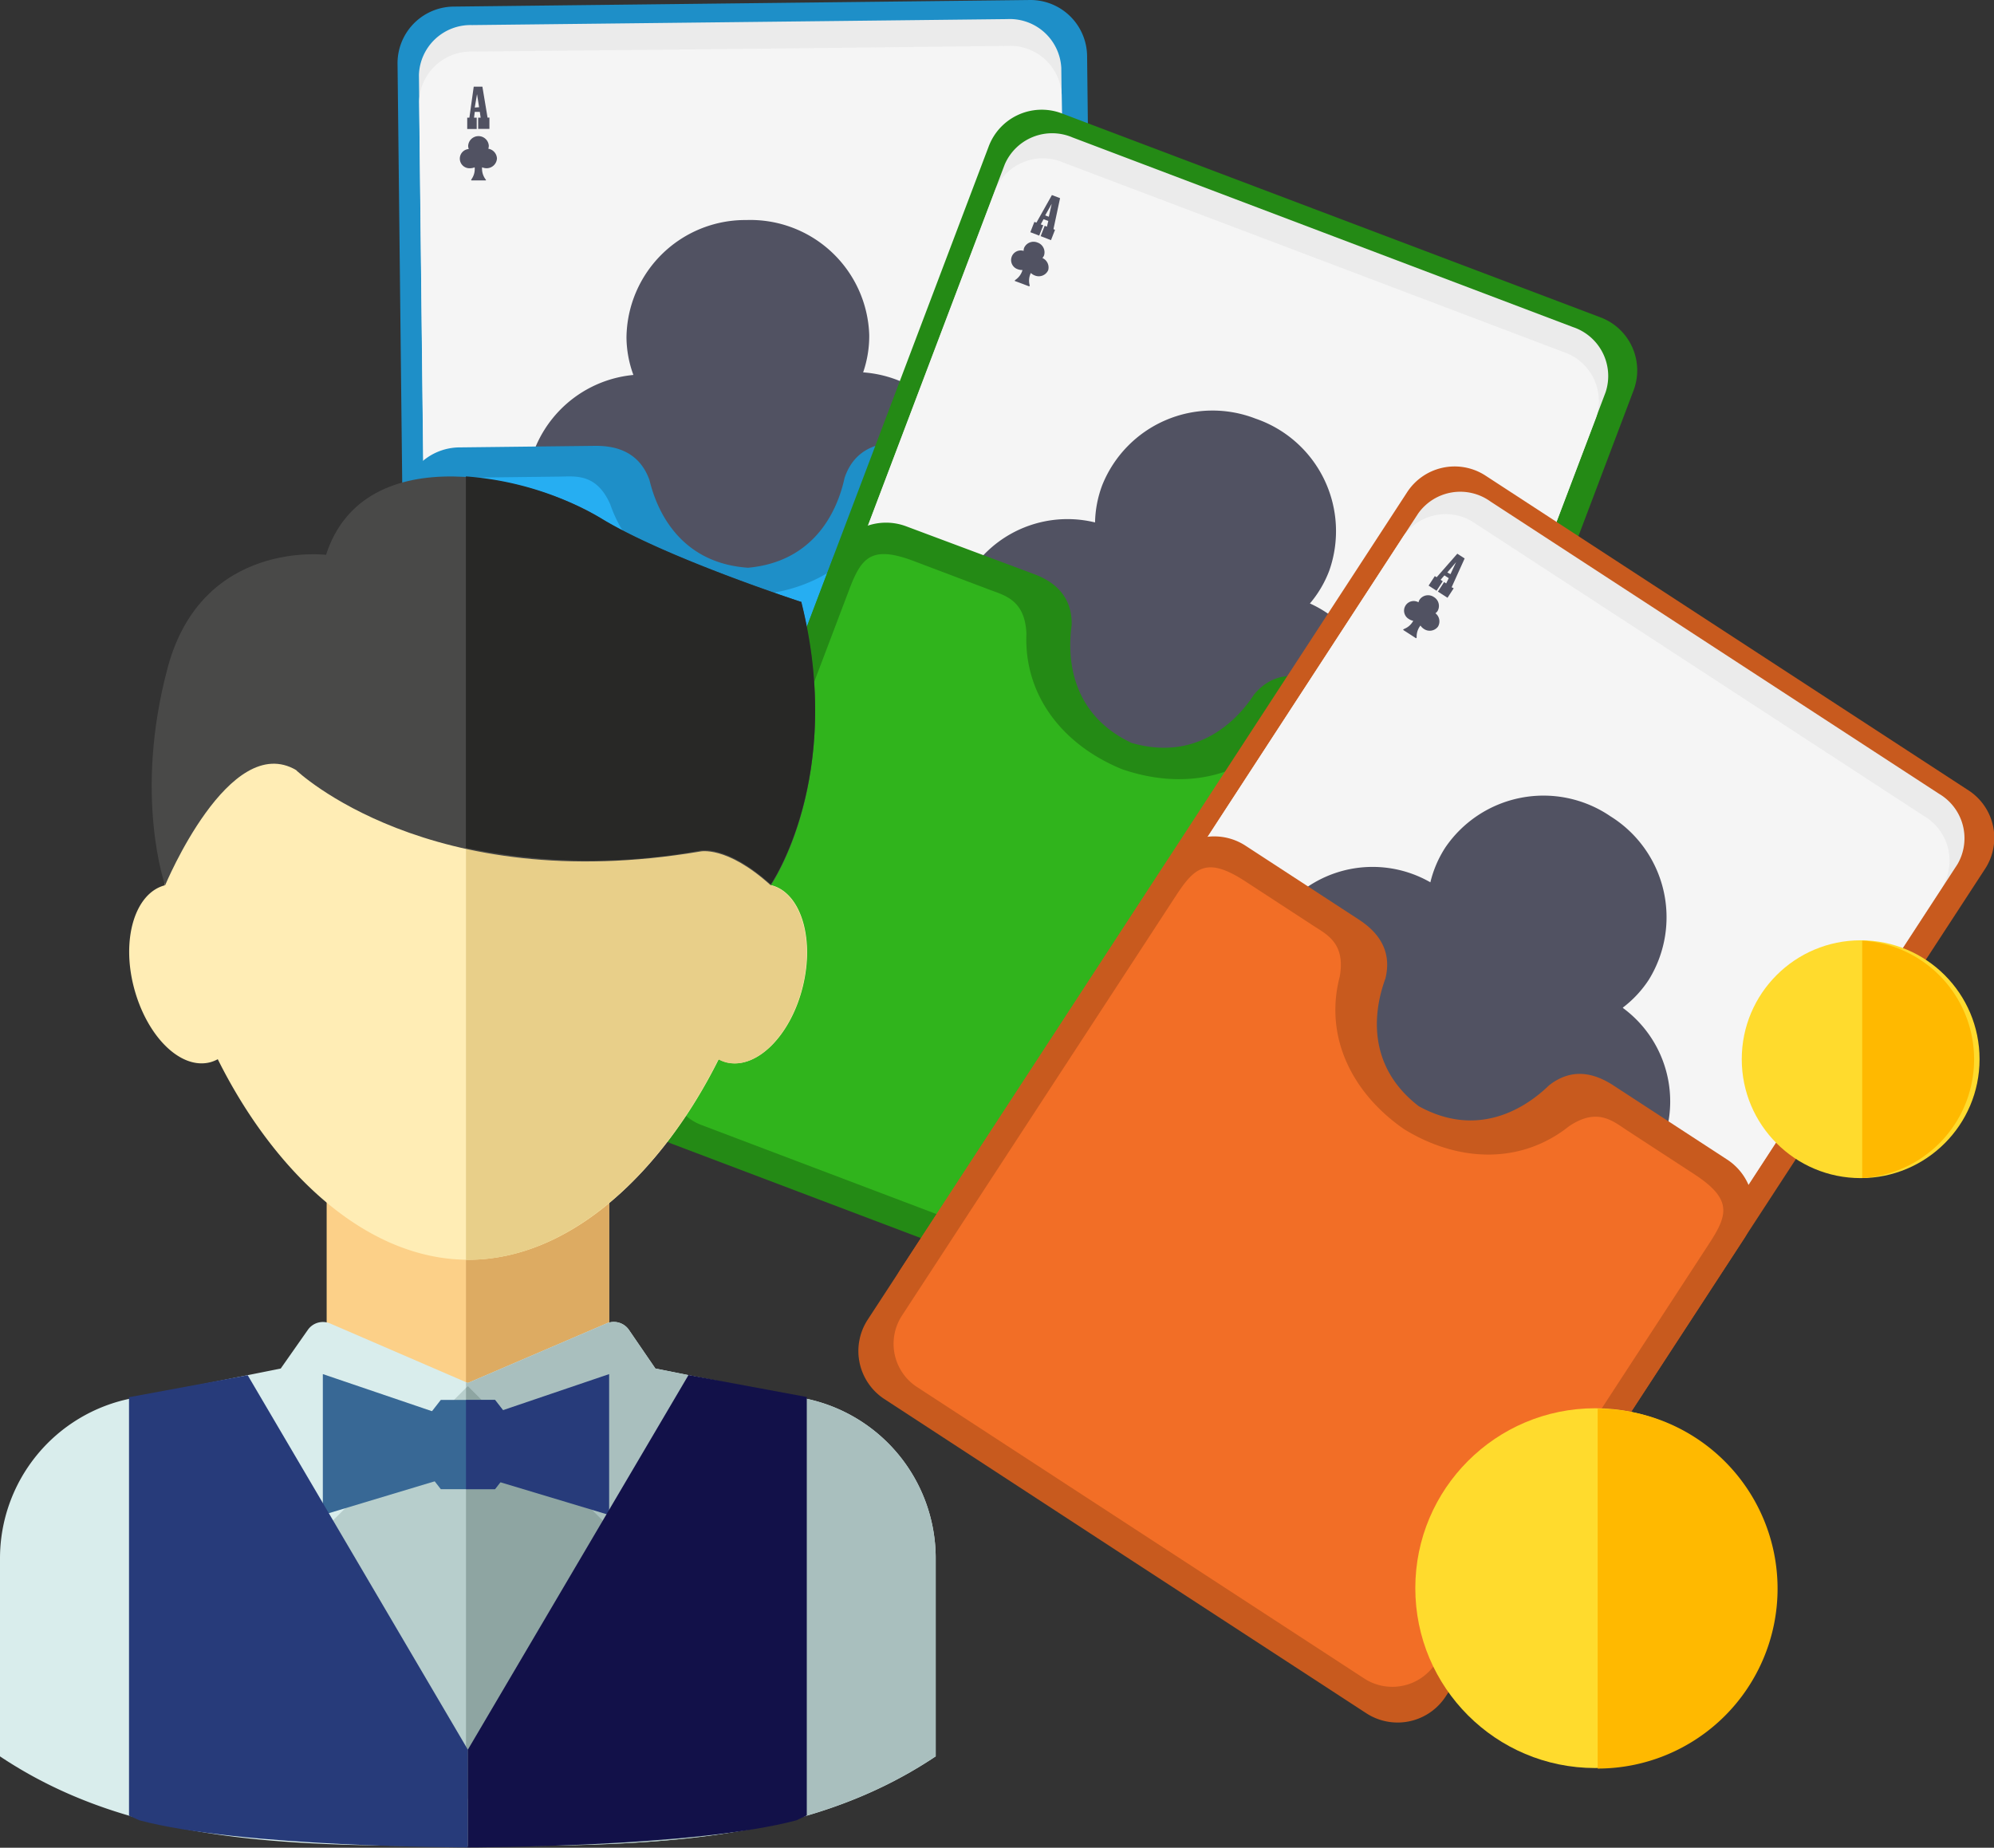
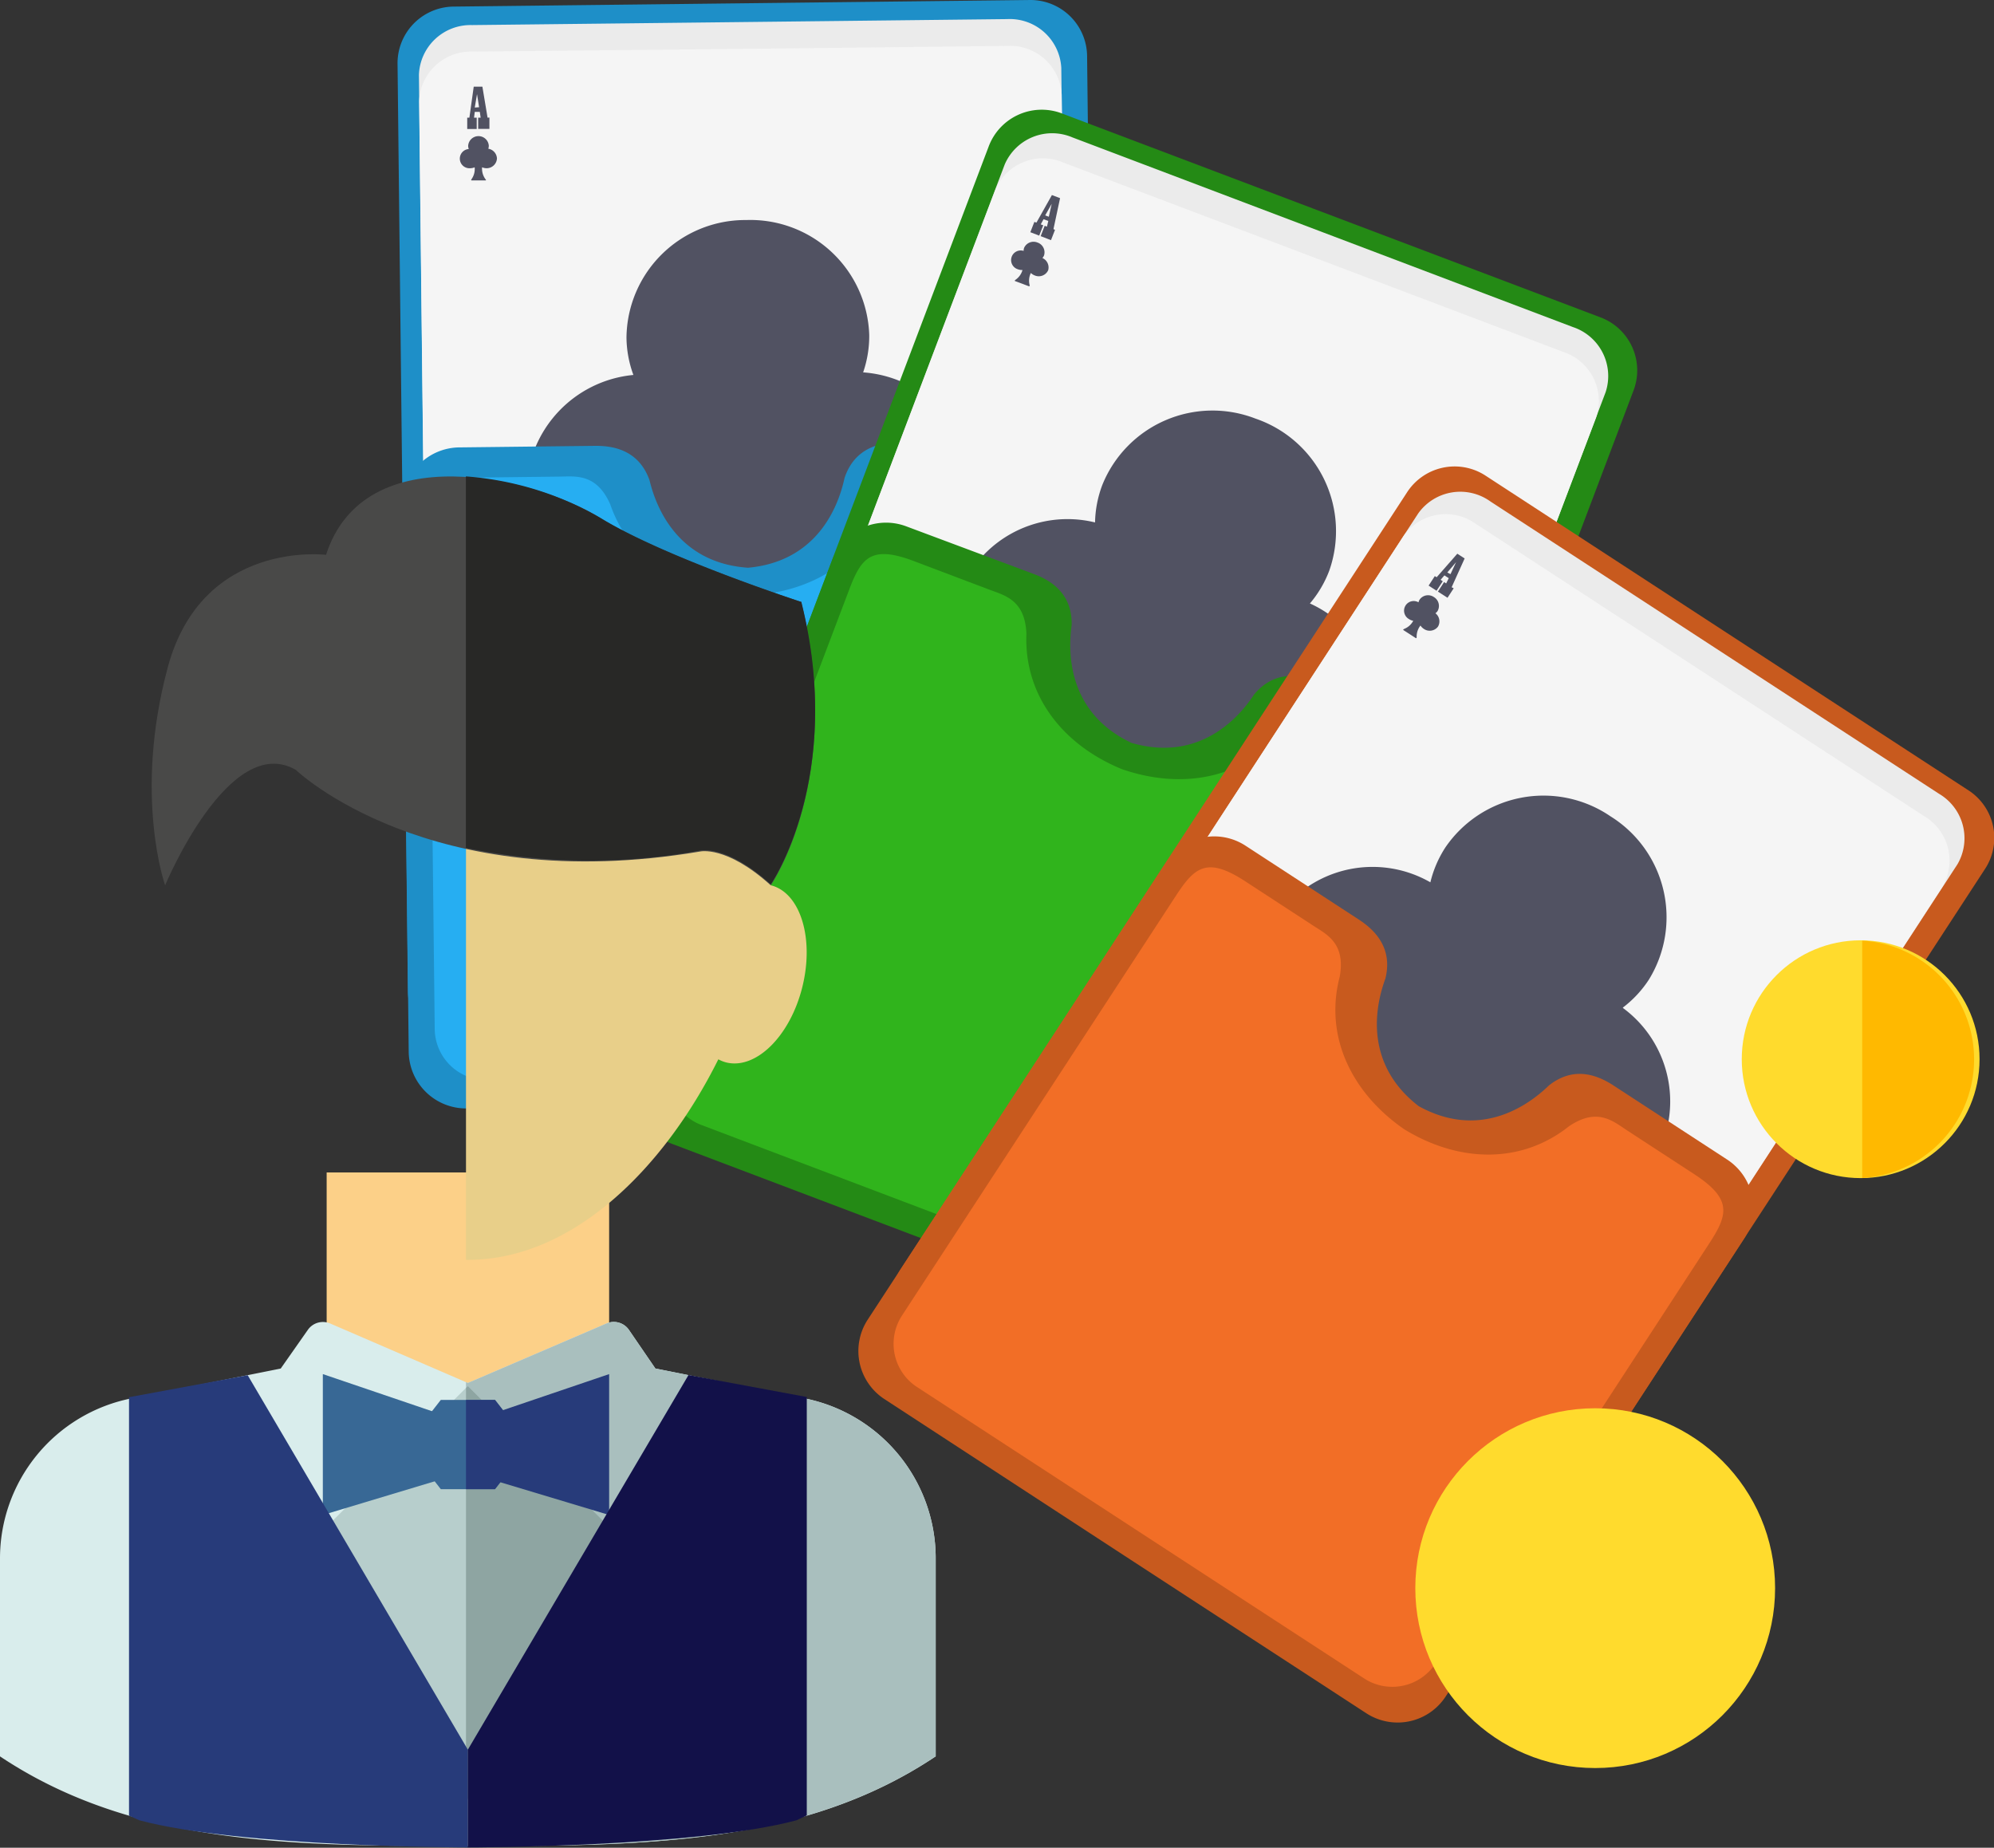
<svg xmlns="http://www.w3.org/2000/svg" viewBox="0 0 193.2 179.03">
  <rect x="0" y="0" width="193.2" height="179.03" fill="#333333" stroke="none" />
  <defs>
    <style>.cls-1{fill:#1e8fc8}.cls-2{fill:#ebebeb}.cls-3{fill:#f5f5f5}.cls-4{fill:#515262}.cls-5{fill:#111}.cls-6{fill:#26aef2}.cls-7{fill:#248a15}.cls-8{fill:#30b41c}.cls-9{fill:#c85a1e}.cls-10{fill:#f26e26}.cls-11{fill:#fcd088}.cls-12{fill:#ddab62}.cls-13{fill:#d9edec}.cls-14{fill:#a9bfbe}.cls-15{fill:#ffedb5}.cls-16{fill:#e8cf89}.cls-17{fill:#494948}.cls-18{fill:#282826}.cls-19{fill:#b7cecc}.cls-20{fill:#8ea5a2}.cls-21{fill:#386895}.cls-22{fill:#273b7a}.cls-23{fill:#121149}.cls-24{fill:#ffdb2d}.cls-25{fill:#ffb900}</style>
  </defs>
  <title>live-baccarat---die-baccarat-regeln</title>
  <g id="Layer_2" data-name="Layer 2">
    <g id="Layer_2-2" data-name="Layer 2">
      <g id="_Group_" data-name="&lt;Group&gt;">
        <path id="_Path_" data-name="&lt;Path&gt;" class="cls-1" d="M106.35 95.21a5.49 5.49.0 0 1-5.36 5.62l-56 .64A5.49 5.49.0 0 1 39.52 96l-1-89.71A5.49 5.49.0 0 1 43.85.64l56-.64a5.49 5.49.0 0 1 5.48 5.49z" />
        <g id="_Group_2" data-name="&lt;Group&gt;">
          <path id="_Path_2" data-name="&lt;Path&gt;" class="cls-2" d="M97.59 1.85l-25.93.29-25.93.29a5 5 0 0 0-5.14 4.83l.88 78A5 5 0 0 0 46.71 90l25.93-.29 25.93-.29a5 5 0 0 0 5.14-4.83l-.88-78A5 5 0 0 0 97.59 1.85z" />
          <path id="_Path_3" data-name="&lt;Path&gt;" d="M83.6 33.49a10.81 10.81.0 0 0 .59-3.64A11.52 11.52.0 0 0 72.3 18.73h-.18A11.51 11.51.0 0 0 60.67 30.11a10.83 10.83.0 0 0 .67 3.62A11.45 11.45.0 0 0 51 45 11.52 11.52.0 0 0 62.85 56.17a12.13 12.13.0 0 0 5-1.14c.25 3.74-.12 8.89-3 13.31-1 1.67-1 2 .34 2l7.53-.08h.18l7.7-.09c1.33.0 1.34-.37.29-2-3-4.35-3.51-9.5-3.34-13.24a12.12 12.12.0 0 0 5.06 1A11.52 11.52.0 0 0 94.23 44.56 11.45 11.45.0 0 0 83.6 33.49z" />
          <g id="_Group_3" data-name="&lt;Group&gt;">
            <g id="_Group_4" data-name="&lt;Group&gt;">
              <g id="_Group_5" data-name="&lt;Group&gt;">
                <g id="_Group_6" data-name="&lt;Group&gt;">
                  <g id="_Group_7" data-name="&lt;Group&gt;">
                    <path id="_Compound_Path_" data-name="&lt;Compound Path&gt;" d="M47.39 8.79V9.9H46.3V8.81h.24l-.08-.56H46l-.07.56h.26v1.1h-.92V8.82h.21l.42-3h.84l.5 3zm-1-1-.2-1.27L46 7.83z" />
                  </g>
                </g>
              </g>
            </g>
            <path id="_Path_4" data-name="&lt;Path&gt;" d="M47.28 11.81a.86.86.0 0 0 .05-.3 1 1 0 0 0-1-.92h0a1 1 0 0 0-1 .95.86.86.0 0 0 .06.3.93.93.0 1 0 .13 1.86 1.12 1.12.0 0 0 .44-.09 1.69 1.69.0 0 1-.27 1.1c-.09.14-.09.17.0.17H47c.12.0.12.0.0-.17a1.71 1.71.0 0 1-.29-1.1 1.14 1.14.0 0 0 .44.09 1 1 0 0 0 1-.95A1 1 0 0 0 47.28 11.81z" />
          </g>
          <g id="_Group_8" data-name="&lt;Group&gt;">
            <g id="_Group_9" data-name="&lt;Group&gt;">
              <g id="_Group_10" data-name="&lt;Group&gt;">
                <g id="_Group_11" data-name="&lt;Group&gt;">
                  <g id="_Group_12" data-name="&lt;Group&gt;">
                    <path id="_Compound_Path_2" data-name="&lt;Compound Path&gt;" d="M99.33 80.78v1.1H98.24v-1.1h.24l-.08-.56h-.49l-.07.56h.26v1.1h-.92v-1.1h.21l.42-3h.84l.5 3zm-1-1-.2-1.27-.18 1.27z" />
                  </g>
                </g>
              </g>
            </g>
            <path id="_Path_5" data-name="&lt;Path&gt;" d="M99.22 83.8a.83.83.0 0 0 .05-.3 1 1 0 0 0-1-.92h0a1 1 0 0 0-1 .95.87.87.0 0 0 .06.3.93.93.0 1 0 .13 1.86 1.17 1.17.0 0 0 .44-.09 1.73 1.73.0 0 1-.27 1.1c-.09.14-.09.17.0.17h1.35c.12.0.12.0.0-.17a1.7 1.7.0 0 1-.29-1.1 1.1 1.1.0 0 0 .45.08 1 1 0 0 0 1-.95A1 1 0 0 0 99.22 83.8z" />
          </g>
        </g>
        <g id="_Group_13" data-name="&lt;Group&gt;">
          <path id="_Path_6" data-name="&lt;Path&gt;" class="cls-3" d="M97.62 4.45l-25.93.29L45.75 5a5 5 0 0 0-5.14 4.83l.88 78a5 5 0 0 0 5.25 4.71l25.93-.29L98.61 92a5 5 0 0 0 5.14-4.83l-.88-78A5 5 0 0 0 97.62 4.45z" />
          <path id="_Path_7" data-name="&lt;Path&gt;" class="cls-4" d="M83.63 36.08a10.8 10.8.0 0 0 .59-3.64A11.52 11.52.0 0 0 72.33 21.32h-.18A11.51 11.51.0 0 0 60.7 32.71a10.81 10.81.0 0 0 .67 3.62A11.45 11.45.0 0 0 51 47.64 11.52 11.52.0 0 0 62.88 58.76a12.11 12.11.0 0 0 5-1.14c.25 3.74-.12 8.89-3 13.31-1 1.68-1 2 .34 2l7.53-.08h.17l7.7-.09c1.33.0 1.33-.37.29-2-3-4.35-3.51-9.49-3.34-13.24a12.11 12.11.0 0 0 5.06 1A11.52 11.52.0 0 0 94.26 47.15 11.45 11.45.0 0 0 83.63 36.08z" />
          <g id="_Group_14" data-name="&lt;Group&gt;">
            <g id="_Group_15" data-name="&lt;Group&gt;">
              <g id="_Group_16" data-name="&lt;Group&gt;">
                <g id="_Group_17" data-name="&lt;Group&gt;">
                  <g id="_Group_18" data-name="&lt;Group&gt;">
                    <path id="_Compound_Path_3" data-name="&lt;Compound Path&gt;" class="cls-4" d="M47.42 11.39v1.1H46.33V11.4h.24l-.08-.56H46l-.07.56h.26v1.1h-.92v-1.1h.21l.42-3h.84l.5 3zm-1-1-.2-1.27L46 10.42z" />
                  </g>
                </g>
              </g>
            </g>
            <path id="_Path_8" data-name="&lt;Path&gt;" class="cls-4" d="M47.31 14.41a.84.84.0 0 0 .05-.3 1 1 0 0 0-1-.92h0a1 1 0 0 0-1 .95.85.85.0 0 0 .06.3.93.93.0 1 0 .13 1.86 1.1 1.1.0 0 0 .44-.09 1.69 1.69.0 0 1-.27 1.1c-.09.14-.09.17.0.17H47c.12.0.12.0.0-.17a1.71 1.71.0 0 1-.29-1.1 1.11 1.11.0 0 0 .44.09 1 1 0 0 0 1-.95A1 1 0 0 0 47.31 14.41z" />
          </g>
          <g id="_Group_19" data-name="&lt;Group&gt;">
            <g id="_Group_20" data-name="&lt;Group&gt;">
              <g id="_Group_21" data-name="&lt;Group&gt;">
                <g id="_Group_22" data-name="&lt;Group&gt;">
                  <g id="_Group_23" data-name="&lt;Group&gt;">
                    <path id="_Compound_Path_4" data-name="&lt;Compound Path&gt;" class="cls-5" d="M99.36 83.38v1.1h-1.11v-1.1h.24l-.08-.56h-.49l-.07.56h.26v1.1H97.2V83.4h.21l.42-3h.84l.5 3zm-1-1-.2-1.27L98 82.41z" />
                  </g>
                </g>
              </g>
            </g>
            <path id="_Path_9" data-name="&lt;Path&gt;" class="cls-5" d="M99.25 86.39a.83.83.0 0 0 .05-.3 1 1 0 0 0-1-.92h0a1 1 0 0 0-1 .95.85.85.0 0 0 .06.3.93.93.0 1 0 .13 1.86 1.14 1.14.0 0 0 .44-.09 1.73 1.73.0 0 1-.27 1.1c-.09.14-.09.17.0.17H99c.12.0.12.0.0-.17a1.71 1.71.0 0 1-.29-1.1 1.1 1.1.0 0 0 .45.09 1 1 0 0 0 1-.95A1 1 0 0 0 99.25 86.39z" />
          </g>
        </g>
        <path id="_Path_10" data-name="&lt;Path&gt;" class="cls-1" d="M100.2 42.72l-13.13.15c-1.67.0-4.24.43-5.24 3.44-.78 3.59-3.2 8.14-9.35 8.7-6.17-.42-8.69-4.92-9.55-8.49-1.07-3-3.65-3.34-5.32-3.32l-13.13.15A5.56 5.56.0 0 0 39 49l.6 52.91a5.56 5.56.0 0 0 5.62 5.49l27.86-.32 27.86-.32a5.56 5.56.0 0 0 5.49-5.62l-.6-52.91A5.56 5.56.0 0 0 100.2 42.72z" />
        <path id="_Path_11" data-name="&lt;Path&gt;" class="cls-6" d="M98.33 45.68l-7.8.09c-1.55.0-3.59-.29-4.85 2.78-1.82 5.7-7 8.9-13.18 9.14-6.18-.1-11.43-3.18-13.38-8.84-1.33-3-3.36-2.69-4.91-2.67l-7.8.09c-4.41.05-4.88 1.53-4.84 4.83l.55 48.63a5 5 0 0 0 5 4.92l25.88-.3 25.88-.3a5 5 0 0 0 4.92-5l-.55-48.63C103.25 47.09 102.74 45.62 98.33 45.68z" />
      </g>
      <g id="_Group_24" data-name="&lt;Group&gt;">
        <path id="_Path_12" data-name="&lt;Path&gt;" class="cls-7" d="M126.51 121.81a5.49 5.49.0 0 1-7 3.28L67.1 105.25A5.49 5.49.0 0 1 64 98.14L95.78 14.23a5.49 5.49.0 0 1 7-3.28l52.37 19.83a5.49 5.49.0 0 1 3.1 7.12z" />
        <g id="_Group_25" data-name="&lt;Group&gt;">
          <path id="_Path_13" data-name="&lt;Path&gt;" class="cls-2" d="M152.4 31.69 128.15 22.5 103.9 13.31a5 5 0 0 0-6.55 2.62L69.72 88.86a5 5 0 0 0 3.17 6.3l24.25 9.19 24.25 9.19a5 5 0 0 0 6.55-2.62L155.57 38A5 5 0 0 0 152.4 31.69z" />
          <path id="_Path_14" data-name="&lt;Path&gt;" d="M127.84 56a10.81 10.81.0 0 0 1.87-3.17 11.52 11.52.0 0 0-7-14.69l-.17-.06a11.51 11.51.0 0 0-14.82 6.42 10.83 10.83.0 0 0-.7 3.62 11.24 11.24.0 0 0-6.78 21.44 12.13 12.13.0 0 0 5.1.77c-1.13 3.57-3.36 8.24-7.69 11.28-1.54 1.19-1.66 1.53-.42 2l7 2.67.16.06 7.2 2.73c1.24.47 1.38.14 1-1.78-1.23-5.15.2-10.12 1.72-13.54a12.12 12.12.0 0 0 4.33 2.8A11.24 11.24.0 0 0 127.84 56z" />
          <g id="_Group_26" data-name="&lt;Group&gt;">
            <g id="_Group_27" data-name="&lt;Group&gt;">
              <g id="_Group_28" data-name="&lt;Group&gt;">
                <g id="_Group_29" data-name="&lt;Group&gt;">
                  <g id="_Group_30" data-name="&lt;Group&gt;">
                    <path id="_Compound_Path_5" data-name="&lt;Compound Path&gt;" d="M103.14 19.84l-.39 1-1-.39.39-1 .22.08.13-.55-.46-.17-.27.5.24.09-.39 1-.86-.33.39-1 .2.08 1.5-2.67.79.3-.63 3zm-.59-1.27.28-1.25-.63 1.12z" />
                  </g>
                </g>
              </g>
            </g>
            <path id="_Path_15" data-name="&lt;Path&gt;" d="M101.93 22.61a.86.86.0 0 0 .16-.26 1 1 0 0 0-.64-1.24h0a1 1 0 0 0-1.28.51.86.86.0 0 0-.06.3.93.93.0 1 0-.56 1.78 1.12 1.12.0 0 0 .45.07 1.69 1.69.0 0 1-.65.93c-.13.1-.14.13.0.17l.62.23h0l.63.24c.11.0.12.0.08-.15a1.71 1.71.0 0 1 .13-1.13 1.14 1.14.0 0 0 .38.24 1 1 0 0 0 1.3-.51A1 1 0 0 0 101.93 22.61z" />
          </g>
          <g id="_Group_31" data-name="&lt;Group&gt;">
            <g id="_Group_32" data-name="&lt;Group&gt;">
              <g id="_Group_33" data-name="&lt;Group&gt;">
                <g id="_Group_34" data-name="&lt;Group&gt;">
                  <g id="_Group_35" data-name="&lt;Group&gt;">
                    <path id="_Compound_Path_6" data-name="&lt;Compound Path&gt;" d="M125.23 105.81l-.39 1-1-.39.39-1 .22.08.13-.55-.46-.17-.27.5.24.09-.39 1-.86-.33.39-1 .2.07 1.5-2.67.79.3-.63 3zm-.59-1.27.28-1.25-.63 1.12z" />
                  </g>
                </g>
              </g>
            </g>
-             <path id="_Path_16" data-name="&lt;Path&gt;" d="M124 108.58a.83.83.0 0 0 .16-.26 1 1 0 0 0-.63-1.24h0a1 1 0 0 0-1.28.51.87.87.0 0 0-.06.3.93.93.0 1 0-.56 1.78 1.17 1.17.0 0 0 .45.07 1.73 1.73.0 0 1-.66.93c-.13.1-.14.12.0.17l.62.23h0l.63.24c.11.0.12.0.09-.14a1.7 1.7.0 0 1 .13-1.13 1.1 1.1.0 0 0 .38.24 1 1 0 0 0 1.3-.51A1 1 0 0 0 124 108.58z" />
+             <path id="_Path_16" data-name="&lt;Path&gt;" d="M124 108.58a.83.83.0 0 0 .16-.26 1 1 0 0 0-.63-1.24h0a1 1 0 0 0-1.28.51.87.87.0 0 0-.06.3.93.93.0 1 0-.56 1.78 1.17 1.17.0 0 0 .45.07 1.73 1.73.0 0 1-.66.93c-.13.1-.14.12.0.17l.62.23h0l.63.24c.11.0.12.0.09-.14a1.7 1.7.0 0 1 .13-1.13 1.1 1.1.0 0 0 .38.24 1 1 0 0 0 1.3-.51A1 1 0 0 0 124 108.58" />
          </g>
        </g>
        <g id="_Group_36" data-name="&lt;Group&gt;">
          <path id="_Path_17" data-name="&lt;Path&gt;" class="cls-3" d="M151.49 34.11l-24.25-9.19L103 15.74a5 5 0 0 0-6.55 2.62L68.81 91.28A5 5 0 0 0 72 97.58l24.25 9.19L120.48 116a5 5 0 0 0 6.54-2.62l27.63-72.93A5 5 0 0 0 151.49 34.11z" />
          <path id="_Path_18" data-name="&lt;Path&gt;" class="cls-4" d="M126.92 58.47a10.8 10.8.0 0 0 1.87-3.17 11.52 11.52.0 0 0-7-14.69l-.17-.06A11.51 11.51.0 0 0 106.8 47a10.81 10.81.0 0 0-.7 3.62A11.24 11.24.0 0 0 99.32 72a12.11 12.11.0 0 0 5.1.77c-1.13 3.57-3.36 8.24-7.69 11.28-1.54 1.19-1.66 1.53-.42 2l7 2.67.16.06 7.2 2.73c1.24.47 1.38.14 1-1.78-1.23-5.15.2-10.12 1.72-13.54a12.11 12.11.0 0 0 4.33 2.8 11.24 11.24.0 0 0 9.13-20.55z" />
          <g id="_Group_37" data-name="&lt;Group&gt;">
            <g id="_Group_38" data-name="&lt;Group&gt;">
              <g id="_Group_39" data-name="&lt;Group&gt;">
                <g id="_Group_40" data-name="&lt;Group&gt;">
                  <g id="_Group_41" data-name="&lt;Group&gt;">
                    <path id="_Compound_Path_7" data-name="&lt;Compound Path&gt;" class="cls-4" d="M102.22 22.27l-.39 1-1-.39.39-1 .22.08.13-.55-.46-.17-.27.5.24.09-.39 1-.86-.33.39-1 .2.07 1.5-2.67.79.3-.64 3zM101.62 21l.28-1.25-.63 1.12z" />
                  </g>
                </g>
              </g>
            </g>
            <path id="_Path_19" data-name="&lt;Path&gt;" class="cls-4" d="M101 25a.84.84.0 0 0 .16-.26 1 1 0 0 0-.64-1.24h0a1 1 0 0 0-1.29.51.85.85.0 0 0-.05.3.93.93.0 1 0-.56 1.78 1.1 1.1.0 0 0 .45.07 1.69 1.69.0 0 1-.65.93c-.13.1-.14.13.0.17l.62.23h0l.63.24c.11.0.12.0.08-.15a1.71 1.71.0 0 1 .13-1.13 1.11 1.11.0 0 0 .38.24 1 1 0 0 0 1.3-.51A1 1 0 0 0 101 25z" />
          </g>
          <g id="_Group_42" data-name="&lt;Group&gt;">
            <g id="_Group_43" data-name="&lt;Group&gt;">
              <g id="_Group_44" data-name="&lt;Group&gt;">
                <g id="_Group_45" data-name="&lt;Group&gt;">
                  <g id="_Group_46" data-name="&lt;Group&gt;">
                    <path id="_Compound_Path_8" data-name="&lt;Compound Path&gt;" class="cls-5" d="M124.31 108.24l-.39 1-1-.39.39-1 .22.08.13-.55-.46-.17-.27.5.24.09-.39 1-.86-.33.39-1 .2.08 1.5-2.67.79.3-.63 3zm-.59-1.27.28-1.25-.63 1.12z" />
                  </g>
                </g>
              </g>
            </g>
            <path id="_Path_20" data-name="&lt;Path&gt;" class="cls-5" d="M123.11 111a.83.83.0 0 0 .16-.26 1 1 0 0 0-.63-1.24h0a1 1 0 0 0-1.28.51.85.85.0 0 0-.06.3.93.93.0 1 0-.56 1.78 1.14 1.14.0 0 0 .45.07 1.73 1.73.0 0 1-.66.93c-.13.1-.14.12.0.17l.62.23h0l.63.24c.11.0.12.0.09-.14a1.71 1.71.0 0 1 .13-1.13 1.1 1.1.0 0 0 .38.24 1 1 0 0 0 1.3-.51A1 1 0 0 0 123.11 111z" />
          </g>
        </g>
        <path id="_Path_21" data-name="&lt;Path&gt;" class="cls-7" d="M139.92 70.69 127.64 66c-1.56-.59-4.1-1.15-6.13 1.29-2 3.06-5.95 6.42-11.88 4.69-5.59-2.64-6.3-7.75-5.8-11.39.1-3.18-2.18-4.44-3.74-5L87.81 51a5.56 5.56.0 0 0-7.16 3.23L61.91 103.67a5.56 5.56.0 0 0 3.23 7.17l26.06 9.87 26.06 9.87a5.56 5.56.0 0 0 7.16-3.23l18.74-49.48A5.56 5.56.0 0 0 139.92 70.69z" />
        <path id="_Path_22" data-name="&lt;Path&gt;" class="cls-8" d="M137.11 72.76 129.82 70c-1.45-.55-3.24-1.58-5.53.82-3.78 4.64-9.76 5.73-15.6 3.7-5.72-2.35-9.48-7.13-9.24-13.11-.13-3.31-2.15-3.73-3.6-4.28l-7.29-2.76c-4.12-1.56-5.1-.36-6.27 2.73L65.05 102.58A5 5 0 0 0 67.95 109l24.2 9.17 24.2 9.17a5 5 0 0 0 6.42-2.89L140 79C141.17 75.87 141.23 74.32 137.11 72.76z" />
      </g>
      <g id="_Group_47" data-name="&lt;Group&gt;">
        <path id="_Path_23" data-name="&lt;Path&gt;" class="cls-9" d="M143.3 159.41a5.49 5.49.0 0 1-7.58 1.7L88.81 130.53a5.49 5.49.0 0 1-1.51-7.61l49-75.17a5.49 5.49.0 0 1 7.58-1.7l46.91 30.57a5.49 5.49.0 0 1 1.51 7.62z" />
        <g id="_Group_48" data-name="&lt;Group&gt;">
          <path id="_Path_24" data-name="&lt;Path&gt;" class="cls-2" d="M187.87 76.91 166.14 62.75 144.41 48.59a5 5 0 0 0-7 1.16L94.87 115.08a5 5 0 0 0 1.75 6.83l21.73 14.16 21.73 14.16a5 5 0 0 0 7-1.16l42.58-65.33A5 5 0 0 0 187.87 76.91z" />
          <path id="_Path_25" data-name="&lt;Path&gt;" d="M158.66 95.45a10.81 10.81.0 0 0 2.51-2.7 11.52 11.52.0 0 0-3.71-15.85l-.15-.09a11.51 11.51.0 0 0-15.85 3.1A10.83 10.83.0 0 0 140 83.29a11.24 11.24.0 0 0-11.2 19.49 12.13 12.13.0 0 0 4.82 1.84c-1.87 3.25-5 7.33-9.92 9.38-1.76.84-1.95 1.14-.84 1.86l6.3 4.11.15.1 6.45 4.21c1.11.73 1.32.43 1.37-1.52-.1-5.29 2.36-9.84 4.57-12.86a12.12 12.12.0 0 0 3.63 3.66 11.24 11.24.0 0 0 13.31-18.12z" />
          <g id="_Group_49" data-name="&lt;Group&gt;">
            <g id="_Group_50" data-name="&lt;Group&gt;">
              <g id="_Group_51" data-name="&lt;Group&gt;">
                <g id="_Group_52" data-name="&lt;Group&gt;">
                  <g id="_Group_53" data-name="&lt;Group&gt;">
                    <path id="_Compound_Path_9" data-name="&lt;Compound Path&gt;" d="M142.27 54.8l-.6.92-.93-.6.6-.93.2.13.25-.51-.42-.27L141 54l.21.14-.6.92-.77-.5.61-.92.18.12 2-2.28.71.46-1.26 2.79zM142 53.43l.54-1.16-.85 1z" />
                  </g>
                </g>
              </g>
            </g>
            <path id="_Path_26" data-name="&lt;Path&gt;" d="M140.5 57.25a.86.86.0 0 0 .21-.22 1 1 0 0 0-.36-1.35h0a1 1 0 0 0-1.36.23.86.86.0 0 0-.12.28.93.93.0 1 0-.93 1.62 1.12 1.12.0 0 0 .42.17 1.69 1.69.0 0 1-.84.77c-.15.07-.17.09-.07.16l.55.36h0l.57.37c.1.06.11.0.11-.12a1.71 1.71.0 0 1 .37-1.08 1.14 1.14.0 0 0 .32.32 1 1 0 0 0 1.38-.22A1 1 0 0 0 140.5 57.25z" />
          </g>
          <g id="_Group_54" data-name="&lt;Group&gt;">
            <g id="_Group_55" data-name="&lt;Group&gt;">
              <g id="_Group_56" data-name="&lt;Group&gt;">
                <g id="_Group_57" data-name="&lt;Group&gt;">
                  <g id="_Group_58" data-name="&lt;Group&gt;">
                    <path id="_Compound_Path_10" data-name="&lt;Compound Path&gt;" d="M145.47 143.51l-.6.92-.93-.6.6-.92.2.13.25-.51-.41-.27-.37.43.22.14-.6.92-.77-.5.6-.92.18.12 2-2.28.71.46-1.26 2.79zm-.3-1.37.54-1.17-.85 1z" />
                  </g>
                </g>
              </g>
            </g>
            <path id="_Path_27" data-name="&lt;Path&gt;" d="M143.7 146a.83.83.0 0 0 .21-.22 1 1 0 0 0-.36-1.35h0a1 1 0 0 0-1.36.23.87.87.0 0 0-.12.28.93.93.0 1 0-.92 1.62 1.17 1.17.0 0 0 .42.17 1.73 1.73.0 0 1-.84.77c-.15.07-.17.09-.07.16l.56.36h0l.57.37c.1.06.11.0.11-.12a1.7 1.7.0 0 1 .37-1.08 1.1 1.1.0 0 0 .32.32 1 1 0 0 0 1.38-.22A1 1 0 0 0 143.7 146z" />
          </g>
        </g>
        <g id="_Group_59" data-name="&lt;Group&gt;">
          <path id="_Path_28" data-name="&lt;Path&gt;" class="cls-3" d="M186.45 79.09 164.72 64.92 143 50.76a5 5 0 0 0-7 1.16L93.46 117.25a5 5 0 0 0 1.74 6.83l21.73 14.16 21.73 14.16a5 5 0 0 0 7-1.16L188.2 85.92A5 5 0 0 0 186.45 79.09z" />
          <path id="_Path_29" data-name="&lt;Path&gt;" class="cls-4" d="M157.25 97.62a10.8 10.8.0 0 0 2.51-2.7A11.52 11.52.0 0 0 156 79.07L155.9 79a11.51 11.51.0 0 0-15.85 3.1 10.81 10.81.0 0 0-1.46 3.39A11.24 11.24.0 0 0 127.39 105a12.11 12.11.0 0 0 4.82 1.84c-1.87 3.25-5 7.33-9.92 9.38-1.76.84-1.95 1.14-.83 1.86l6.3 4.11.15.1 6.45 4.21c1.11.73 1.31.43 1.37-1.52-.1-5.29 2.36-9.84 4.57-12.86a12.11 12.11.0 0 0 3.63 3.66 11.24 11.24.0 0 0 13.31-18.12z" />
          <g id="_Group_60" data-name="&lt;Group&gt;">
            <g id="_Group_61" data-name="&lt;Group&gt;">
              <g id="_Group_62" data-name="&lt;Group&gt;">
                <g id="_Group_63" data-name="&lt;Group&gt;">
                  <g id="_Group_64" data-name="&lt;Group&gt;">
                    <path id="_Compound_Path_11" data-name="&lt;Compound Path&gt;" class="cls-4" d="M140.85 57l-.6.92-.93-.6.6-.92.2.13.25-.51-.42-.27-.37.43.21.14-.6.92-.77-.5.6-.92.18.11 2-2.28.71.46-1.26 2.79zm-.31-1.37.54-1.16-.85 1z" />
                  </g>
                </g>
              </g>
            </g>
            <path id="_Path_30" data-name="&lt;Path&gt;" class="cls-4" d="M139.08 59.42a.84.84.0 0 0 .21-.22 1 1 0 0 0-.36-1.35h0a1 1 0 0 0-1.37.23.85.85.0 0 0-.12.28.93.93.0 1 0-.93 1.62 1.1 1.1.0 0 0 .42.17 1.69 1.69.0 0 1-.84.77c-.15.07-.17.09-.07.16l.56.36h0l.57.37c.1.06.11.0.11-.13a1.71 1.71.0 0 1 .37-1.07 1.11 1.11.0 0 0 .32.32 1 1 0 0 0 1.38-.22A1 1 0 0 0 139.08 59.42z" />
          </g>
          <g id="_Group_65" data-name="&lt;Group&gt;">
            <g id="_Group_66" data-name="&lt;Group&gt;">
              <g id="_Group_67" data-name="&lt;Group&gt;">
                <g id="_Group_68" data-name="&lt;Group&gt;">
                  <g id="_Group_69" data-name="&lt;Group&gt;">
                    <path id="_Compound_Path_12" data-name="&lt;Compound Path&gt;" class="cls-5" d="M144.06 145.69l-.6.92-.93-.6.6-.92.2.13.25-.51-.41-.27-.37.43.22.14-.6.92-.77-.5.6-.92.18.12 2-2.28.71.46-1.26 2.79zm-.3-1.37.54-1.16-.85 1z" />
                  </g>
                </g>
              </g>
            </g>
            <path id="_Path_31" data-name="&lt;Path&gt;" class="cls-5" d="M142.28 148.13a.83.83.0 0 0 .21-.22 1 1 0 0 0-.35-1.35h0a1 1 0 0 0-1.36.23.85.85.0 0 0-.12.28.93.93.0 1 0-.92 1.62 1.14 1.14.0 0 0 .42.17 1.73 1.73.0 0 1-.84.77c-.15.07-.17.09-.07.15l.55.36h0l.57.37c.1.06.11.0.11-.12a1.71 1.71.0 0 1 .37-1.08 1.1 1.1.0 0 0 .32.32 1 1 0 0 0 1.38-.22A1 1 0 0 0 142.28 148.13z" />
          </g>
        </g>
        <path id="_Path_32" data-name="&lt;Path&gt;" class="cls-9" d="M167.34 112.35l-11-7.17c-1.4-.91-3.76-2-6.27.0-2.64 2.55-7.18 5-12.61 2-4.9-3.78-4.49-8.92-3.23-12.36.77-3.08-1.18-4.81-2.57-5.72l-11-7.17A5.56 5.56.0 0 0 113 83.54L84.07 127.87a5.56 5.56.0 0 0 1.62 7.69L109 150.77 132.38 166a5.56 5.56.0 0 0 7.69-1.62L169 120A5.56 5.56.0 0 0 167.34 112.35z" />
        <path id="_Path_33" data-name="&lt;Path&gt;" class="cls-10" d="M164.14 113.76l-6.53-4.26c-1.3-.85-2.83-2.23-5.58-.38-4.68 3.73-10.76 3.51-16 .28-5.08-3.52-7.74-9-6.22-14.78.58-3.26-1.3-4.1-2.6-4.95l-6.53-4.26c-3.69-2.41-4.9-1.44-6.71 1.33L87.38 127.49a5 5 0 0 0 1.45 6.89l21.68 14.13 21.68 14.13a5 5 0 0 0 6.89-1.45l26.55-40.74C167.44 117.67 167.84 116.17 164.14 113.76z" />
      </g>
      <g id="_Group_70" data-name="&lt;Group&gt;">
        <path id="_Path_34" data-name="&lt;Path&gt;" class="cls-11" d="M31.65 113.6h27.37v27.37H31.65z" />
-         <path id="_Path_35" data-name="&lt;Path&gt;" class="cls-12" d="M45.15 113.6h13.87v27.37H45.15z" />
        <path id="_Compound_Path_13" data-name="&lt;Compound Path&gt;" class="cls-13" d="M27.2 132.6l-14.5 2.9A15.8 15.8.0 0 0 0 151v19.18c13 8.68 28.56 8.68 45.33 8.68s32.37.0 45.33-8.68V151A15.8 15.8.0 0 0 78 135.5l-14.5-2.9-2.56-3.74a1.78 1.78.0 0 0-2.17-.63L45.33 134 32 128.24a1.78 1.78.0 0 0-2.17.61zm0 0" />
        <path id="_Compound_Path_14" data-name="&lt;Compound Path&gt;" class="cls-14" d="M78 135.5l-14.5-2.9-2.56-3.74a1.78 1.78.0 0 0-2.17-.63L45.33 134l-.18-.08v44.93h.18c16.77.0 32.37.0 45.33-8.68V151A15.8 15.8.0 0 0 78 135.5zm0 0" />
-         <path id="_Compound_Path_15" data-name="&lt;Compound Path&gt;" class="cls-15" d="M74.69 85.78a37.3 37.3.0 0 0 .22-4c0-17.31-13.24-31.34-29.58-31.34s-29.58 14-29.58 31.34a37.4 37.4.0 0 0 .22 4c-2.87.75-4.23 5.16-3 9.88s4.49 8 7.38 7.27a3.42 3.42.0 0 0 .75-.3c5.34 10.73 14.22 19.43 24.27 19.43s18.93-8.7 24.27-19.43a3.39 3.39.0 0 0 .75.3c2.89.72 6.19-2.53 7.38-7.27s-.18-9.14-3-9.88zm0 0" />
        <path id="_Compound_Path_16" data-name="&lt;Compound Path&gt;" class="cls-16" d="M74.69 85.78a37.3 37.3.0 0 0 .22-4c0-17.31-13.24-31.34-29.58-31.34h-.18v71.63h.18c10.05.0 18.93-8.7 24.27-19.43a3.32 3.32.0 0 0 .75.3c2.89.72 6.19-2.53 7.38-7.27s-.18-9.14-3-9.88zm0 0" />
        <path id="_Compound_Path_17" data-name="&lt;Compound Path&gt;" class="cls-17" d="M28.7 74.63s12.85 12.3 39.11 7.88c0 0 2.55-.64 6.87 3.27.0.0 7.23-10.46 2.94-27.46.0.0-13.27-4.28-19.49-8.15s-22.8-8-26.54 3.59c0 0-12-1.52-15.34 10.92S16 85.78 16 85.78s6.23-15 12.72-11.15zm0 0" />
        <path id="_Compound_Path_18" data-name="&lt;Compound Path&gt;" class="cls-18" d="M77.63 58.32S64.36 54 58.14 50.16a30.44 30.44.0 0 0-13-4v36a59.16 59.16.0 0 0 22.67.26s2.55-.64 6.87 3.27c0 0 7.23-10.46 2.94-27.46zm0 0" />
        <path id="_Compound_Path_19" data-name="&lt;Compound Path&gt;" class="cls-19" d="M45.33 174.29 31 148.58 45.33 134.3l14.33 14.28zm0 0" />
        <path id="_Compound_Path_20" data-name="&lt;Compound Path&gt;" class="cls-20" d="M59.66 148.58 45.33 134.3l-.18.18V174l.18.33zm0 0" />
        <path id="_Path_36" data-name="&lt;Path&gt;" class="cls-21" d="M47.96 135.64H42.71L39.34 139.96 42.71 144.29h5.25L51.32 139.96 47.96 135.64z" />
        <path id="_Path_37" data-name="&lt;Path&gt;" class="cls-22" d="M47.96 135.64H45.15V139.96 144.29H47.96L51.32 139.96 47.96 135.64z" />
        <path id="_Path_38" data-name="&lt;Path&gt;" class="cls-22" d="M47.45 137.07 59.02 133.14V146.79L47.45 143.31V137.07z" />
        <path id="_Path_39" data-name="&lt;Path&gt;" class="cls-21" d="M42.84 137.07 31.28 133.14V146.79L42.84 143.31V137.07z" />
        <path id="_Path_40" data-name="&lt;Path&gt;" class="cls-22" d="M13.49 176.37C23.28 179 45.33 179 45.33 179v-9.47L24 133.25 12.5 135.38v40.54z" />
        <path id="_Path_41" data-name="&lt;Path&gt;" class="cls-23" d="M77.18 176.37C67.39 179 45.33 179 45.33 179v-9.47l21.38-36.3 11.46 2.13v40.54z" />
      </g>
      <g id="_Group_71" data-name="&lt;Group&gt;">
        <g id="_Group_72" data-name="&lt;Group&gt;">
          <g id="_Group_73" data-name="&lt;Group&gt;">
            <circle id="_Ellipse_" data-name="&lt;Ellipse&gt;" class="cls-24" cx="154.56" cy="153.88" r="17.43" />
          </g>
-           <path id="_Path_42" data-name="&lt;Path&gt;" class="cls-25" d="M154.8 136.5a17.43 17.43.0 1 1 0 34.86z" />
        </g>
      </g>
      <g id="_Group_74" data-name="&lt;Group&gt;">
        <g id="_Group_75" data-name="&lt;Group&gt;">
          <g id="_Group_76" data-name="&lt;Group&gt;">
            <circle id="_Ellipse_2" data-name="&lt;Ellipse&gt;" class="cls-24" cx="180.28" cy="102.63" r="11.52" />
          </g>
          <path id="_Path_43" data-name="&lt;Path&gt;" class="cls-25" d="M180.43 91.14a11.52 11.52.0 0 1 0 23z" />
        </g>
      </g>
    </g>
  </g>
</svg>